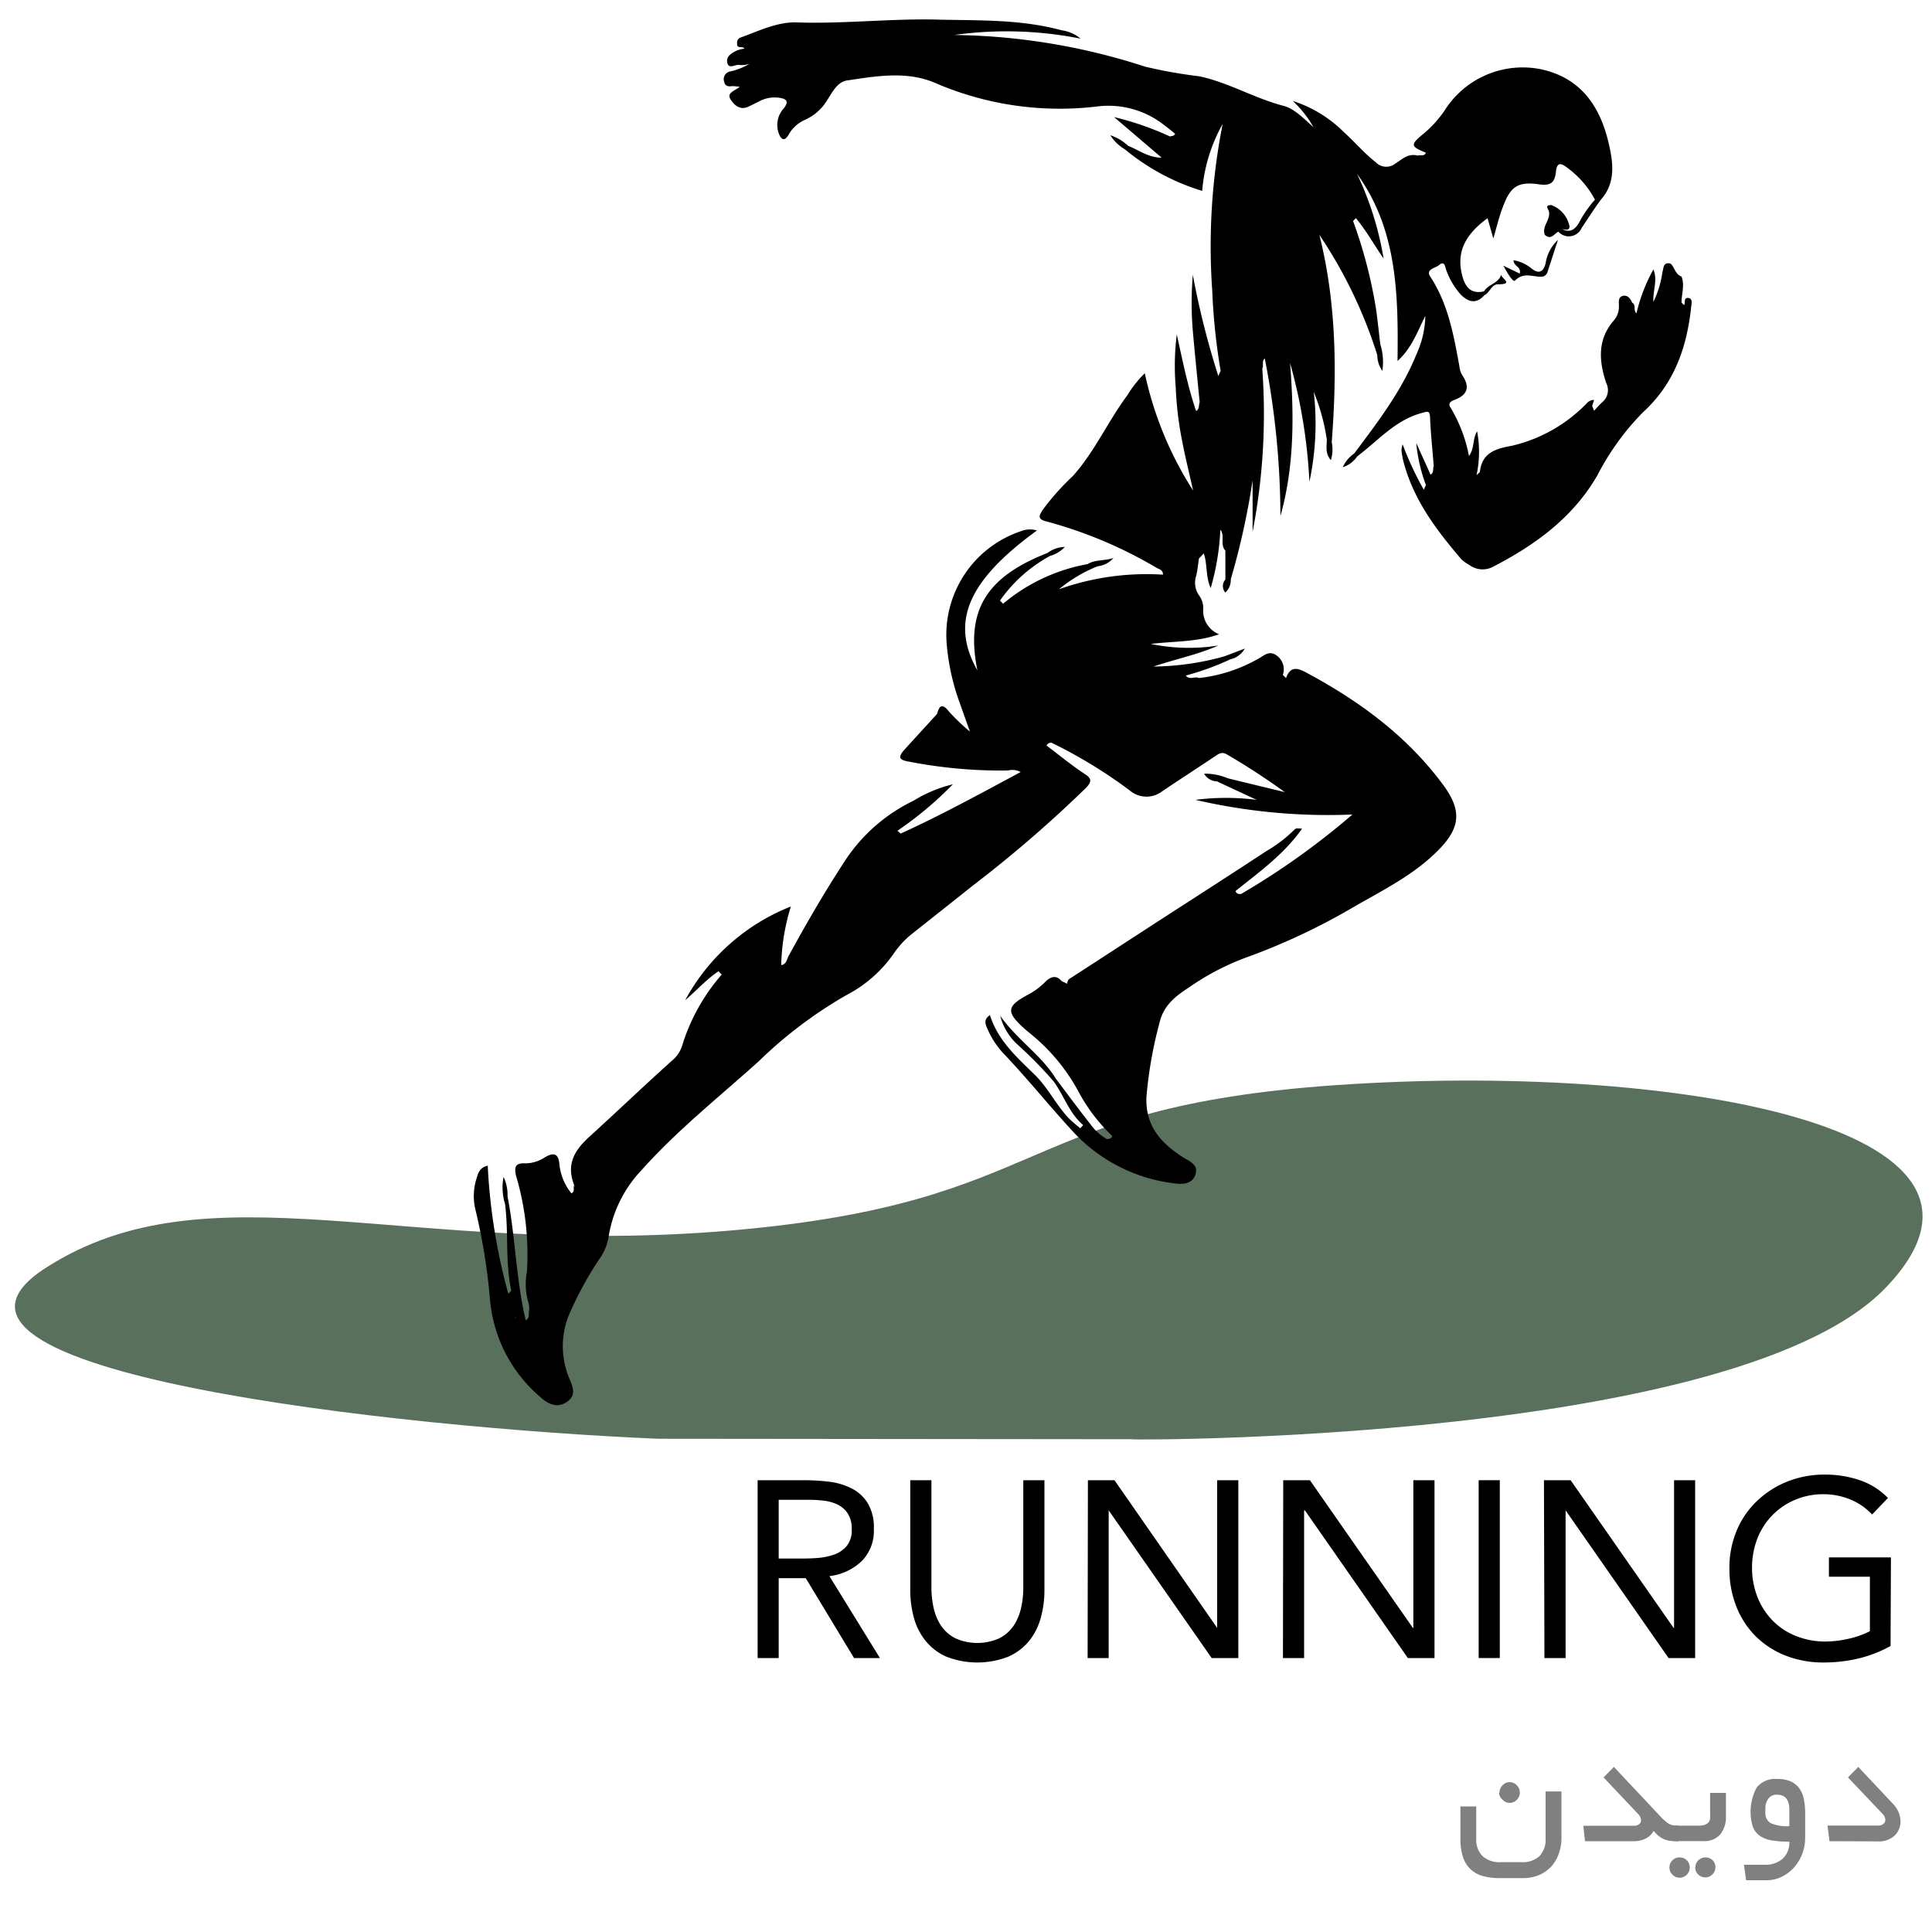
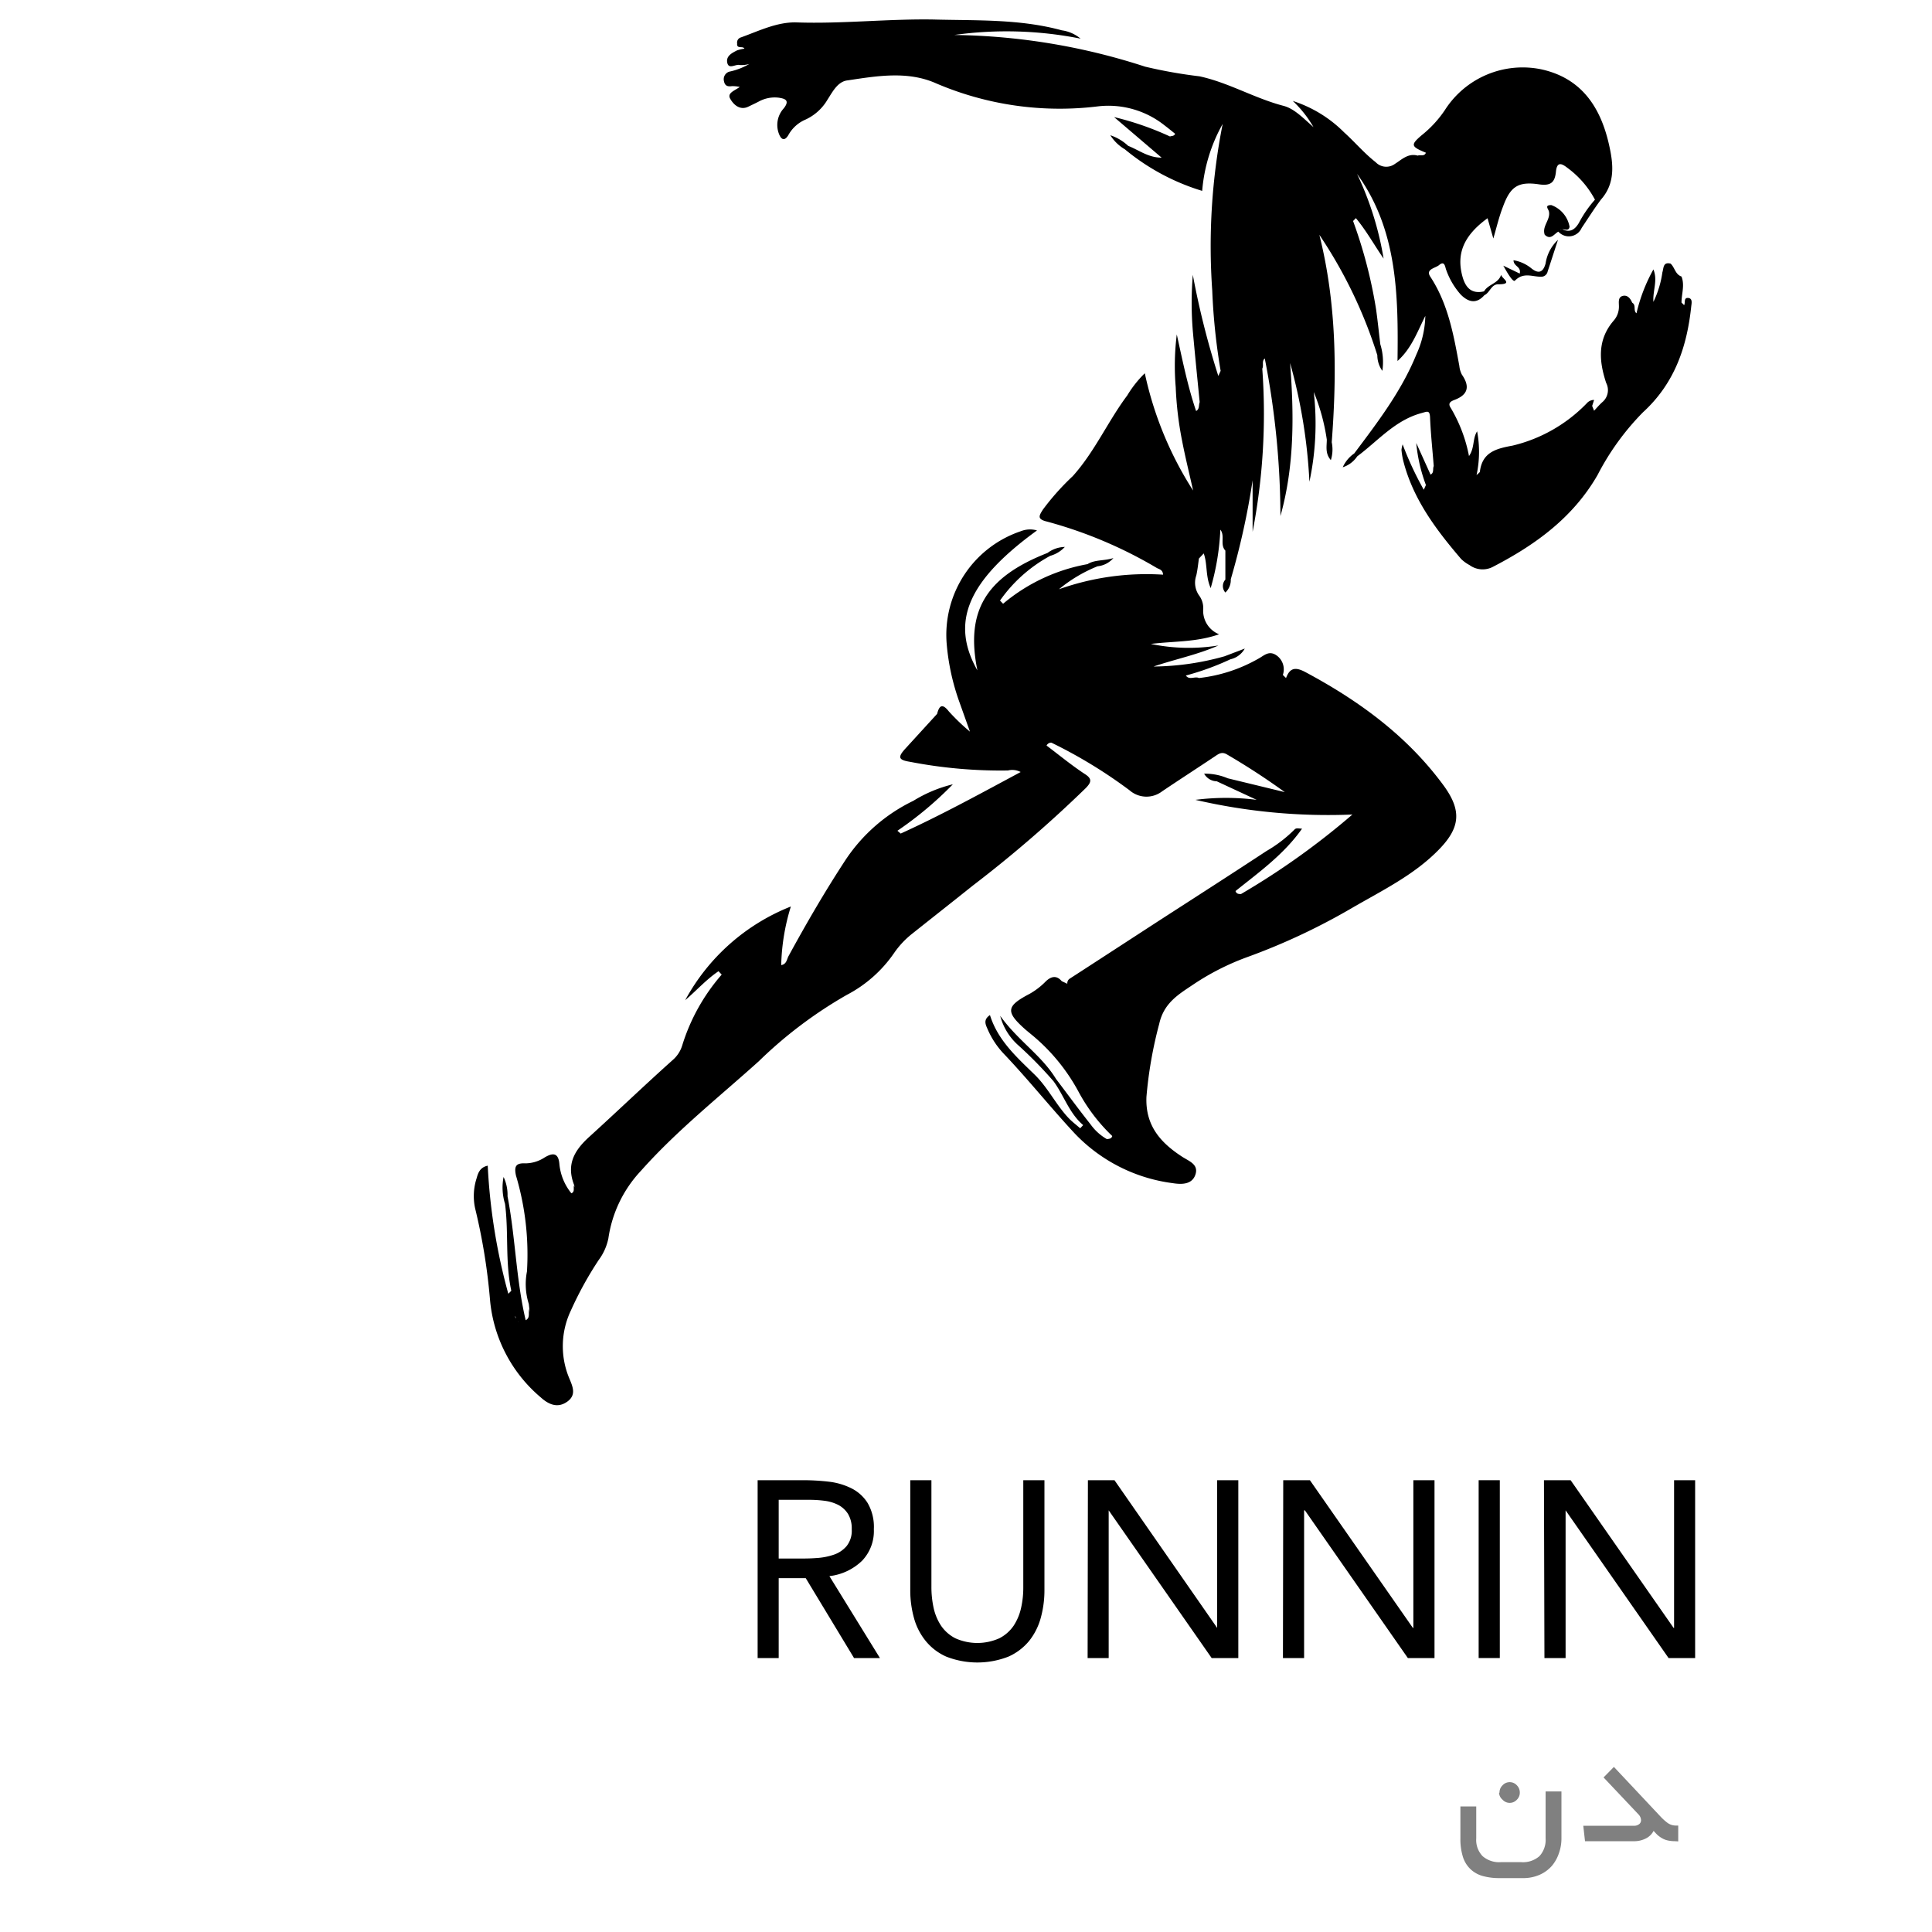
<svg xmlns="http://www.w3.org/2000/svg" id="Layer_1" data-name="Layer 1" viewBox="0 0 200 200">
  <defs>
    <style>.cls-1{fill:#59705d;}.cls-2{fill:gray;}</style>
  </defs>
  <title>Eaglesee-Icon-Eagle-Green</title>
-   <path class="cls-1" d="M68.12,148.94c-26.7-1.13-80.24-6.91-63.34-17.72s37.25-.94,70.88-3.84,29.1-12.75,62.81-15.06,73.1,4,56.72,21-86.32,15.67-77.25,15.67" />
  <path d="M174.72,30.84c-.44,0-.24.5-.38.75l-.27-.27c0-.9.35-1.79,0-2.69l-.13-.06c-.53-.26-.6-.92-1-1.28-.8-.2-.71.47-.85.9a10.24,10.24,0,0,1-.93,3.06c-.08-1.18.47-2.21,0-3.36a17.37,17.37,0,0,0-1.75,4.54c-.37-.28,0-.84-.45-1.1-.19-.47-.52-.83-1-.69s-.37.67-.37,1.05a2.18,2.18,0,0,1-.55,1.51c-1.72,2-1.5,4.23-.77,6.44a1.62,1.62,0,0,1-.41,2c-.3.27-.56.58-.84.88l-.2-.5.2-.62a1,1,0,0,0-.76.35,15.76,15.76,0,0,1-7.68,4.38c-1.69.31-3.13.67-3.38,2.68,0,.1-.17.19-.35.38a11.41,11.41,0,0,0,.06-4.54c-.49.77-.24,1.71-.84,2.56a15.39,15.39,0,0,0-1.9-5c-.31-.47,0-.65.34-.79,1.43-.52,1.7-1.37.83-2.63a2.47,2.47,0,0,1-.27-.91c-.59-3.22-1.16-6.42-3-9.23-.53-.79.51-.88.89-1.2.61-.52.63.2.75.49a7.7,7.7,0,0,0,1.51,2.56c.78.78,1.61,1,2.44.06.58-.26.71-1.14,1.44-1.13,1.66,0,.3-.63.3-1-.27.92-1.37,1-1.77,1.73-1.25.29-1.88-.33-2.21-1.44-.7-2.42.08-4.32,2.57-6.13l.6,2.1c.35-1.21.6-2.28,1-3.3.75-2.05,1.54-2.63,3.71-2.31,1.25.19,1.66-.21,1.77-1.31s.62-.84,1.22-.37a9.75,9.75,0,0,1,2.82,3.27,12.08,12.08,0,0,0-1.66,2.4c-.4.68-.91,1.05-1.72.66h0c.29,0,.68.21.75-.26a2.94,2.94,0,0,0-1.89-2.24c-.76,0-.28.42-.24.69.16.85-.75,1.5-.44,2.38.63.61,1-.12,1.41-.32a1.45,1.45,0,0,0,2.41-.38c.67-1,1.3-2,2-2.94,1.51-1.7,1.28-3.71.84-5.66-.87-3.88-2.83-6.9-7-7.82a9.55,9.55,0,0,0-10,4.22A11.63,11.63,0,0,1,147.17,14c-1.17,1-1.12,1.17.44,1.81-.17.42-.57.19-.85.3-1-.28-1.66.42-2.35.85a1.51,1.51,0,0,1-2-.17c-1.19-.93-2.15-2.08-3.27-3.09a13.23,13.23,0,0,0-5.31-3.25,11.75,11.75,0,0,1,2.14,2.71c-1.13-1-2-1.91-3.09-2.2-3-.78-5.69-2.41-8.71-3.06a49.44,49.44,0,0,1-5.63-1A66.34,66.34,0,0,0,98.79,3.62,39.16,39.16,0,0,1,111.86,4a3.83,3.83,0,0,0-1.94-.86c-4.36-1.19-8.82-1-13.28-1.12-4.73-.08-9.44.46-14.18.3-2-.06-3.87.87-5.75,1.55a.55.55,0,0,0-.4.63c-.07.62.61.21.75.54a3.76,3.76,0,0,0-.77.18c-.53.27-1.16.59-1,1.29s.85.11,1.28.22a2.92,2.92,0,0,0,1-.11,6.89,6.89,0,0,1-2.08.8.82.82,0,0,0-.54,1c.09.46.37.56.8.5a3.41,3.41,0,0,1,.83.08c-.55.4-1.31.62-1,1.2s1,1.29,1.91.83c.37-.18.74-.35,1.1-.54a3.43,3.43,0,0,1,2-.38c.69.1,1.19.27.55,1.1a2.55,2.55,0,0,0-.49,2.68c.23.57.56.73.94.13a3.68,3.68,0,0,1,1.66-1.58,5.12,5.12,0,0,0,2.41-2.12c.53-.82,1.06-1.89,2.09-2,3.06-.46,6.22-1,9.16.31A32.5,32.5,0,0,0,113.75,11a9.34,9.34,0,0,1,6.83,2c.36.27.71.56,1.07.85-.11.25-.35.22-.55.27l.15.09a.34.34,0,0,1-.15-.09,31,31,0,0,0-5.77-2l4.92,4.2c-1.38,0-2.34-.78-3.46-1.22A5,5,0,0,0,114.94,14a4.48,4.48,0,0,0,1.51,1.46,23,23,0,0,0,8,4.3,16.94,16.94,0,0,1,2.12-6.93,65.13,65.13,0,0,0-1.08,17.23,64.81,64.81,0,0,0,.87,8.33l-.24.53a85.32,85.32,0,0,1-2.64-10.47,35.22,35.22,0,0,0,0,5.81c.22,2.46.47,4.91.71,7.37-.12.31,0,.72-.37.92-.88-2.59-1.41-5.27-2-7.93a26.27,26.27,0,0,0-.11,5.46,35.63,35.63,0,0,0,.66,5.55c.33,1.72.76,3.43,1.14,5.15a36.7,36.7,0,0,1-5-12.14,11.4,11.4,0,0,0-1.82,2.3c-2,2.67-3.37,5.83-5.64,8.35a25.91,25.91,0,0,0-3.08,3.45c-.4.63-.65,1,.4,1.25a45.49,45.49,0,0,1,11.39,4.81c.24.13.61.17.64.69A27.06,27.06,0,0,0,109.62,61a15.18,15.18,0,0,1,4-2.38,2.5,2.5,0,0,0,1.64-.85c-1,.31-1.92.15-2.68.63a18.69,18.69,0,0,0-8.74,4.1l-.32-.33a15.11,15.11,0,0,1,5.2-4.63,3.26,3.26,0,0,0,1.51-.92,3.07,3.07,0,0,0-1.79.62c-6.39,2.5-8.51,6-7.26,12.16-2.83-5-1-9.28,6.17-14.49a2.6,2.6,0,0,0-1.7.09A11.32,11.32,0,0,0,98,66.64a23.61,23.61,0,0,0,1.34,6.1l1.07,3a21.66,21.66,0,0,1-2.19-2.1c-.7-.89-1-.56-1.21.26l-3.29,3.6c-.8.88-.73,1.17.47,1.36a49.33,49.33,0,0,0,10.15.9,1.86,1.86,0,0,1,1.32.16c-4.18,2.24-8.22,4.46-12.42,6.37L92.9,86a37.06,37.06,0,0,0,5.74-4.81,14.07,14.07,0,0,0-4.09,1.71,17.57,17.57,0,0,0-7,6.09c-2.12,3.23-4.06,6.57-5.93,10-.17.32-.19.82-.75.92a22.15,22.15,0,0,1,1-6.07,21.38,21.38,0,0,0-10.94,9.7c1.17-1,2.19-2.15,3.45-3l.33.35a20.21,20.21,0,0,0-4.08,7.31,3.25,3.25,0,0,1-1,1.54c-2.94,2.63-5.79,5.37-8.69,8-1.59,1.46-2.3,2.9-1.5,4.95a.55.55,0,0,1,.09.23l-.09-.23c-.13.27.11.67-.29.84a5.62,5.62,0,0,1-1.24-3c-.1-1.33-.8-1.13-1.5-.73a3.69,3.69,0,0,1-2,.63c-1-.05-1.2.29-1,1.25a28.59,28.59,0,0,1,1.14,9.95,3.55,3.55,0,0,1,.08.47c0-.16,0-.32-.08-.47a6.79,6.79,0,0,0,.19,3.35l.06.51a1.55,1.55,0,0,1,.08.36l-.08-.36c-.15.39.13.91-.38,1.18-1-4.21-1.06-8.58-1.88-12.83a4.34,4.34,0,0,0-.41-2,5.69,5.69,0,0,0,.15,2.78c.39,3,0,6,.65,9l-.31.31a61,61,0,0,1-2.13-13.26c-.8.17-1,.75-1.15,1.3a6,6,0,0,0-.16,3.1,61.88,61.88,0,0,1,1.55,9.53,14.94,14.94,0,0,0,5.24,10.05c.77.7,1.71,1.17,2.72.47s.6-1.57.24-2.44a8.59,8.59,0,0,1,.16-7,36.74,36.74,0,0,1,2.89-5.25,5.61,5.61,0,0,0,1-2.24,12.9,12.9,0,0,1,3.38-7c3.7-4.16,8.07-7.62,12.19-11.33a45,45,0,0,1,9.13-6.88,13.52,13.52,0,0,0,4.86-4.3,9.21,9.21,0,0,1,1.86-2c2.1-1.67,4.21-3.33,6.3-5a130.27,130.27,0,0,0,11.68-10.08c.63-.64.69-1-.12-1.5-1.36-.9-2.62-1.94-3.92-2.92a.53.53,0,0,1,.5-.3,50.24,50.24,0,0,1,8.09,4.93,2.66,2.66,0,0,0,3.37.11c1.81-1.22,3.64-2.4,5.45-3.61.39-.26.71-.52,1.23-.23A72.19,72.19,0,0,1,133,82l-5.9-1.43a6,6,0,0,0-2.45-.48,1.54,1.54,0,0,0,1.31.79l4.13,1.92a24.9,24.9,0,0,0-6.34,0A60.83,60.83,0,0,0,140,84.32a77.77,77.77,0,0,1-11.53,8.23c-.23,0-.47,0-.57-.31,2.43-1.95,5-3.78,6.89-6.46-.37,0-.6-.11-.79.1a14,14,0,0,1-2.9,2.22c-3.68,2.42-7.39,4.8-11.09,7.19h0c-3.08,2-6.15,4-9.24,6a.56.56,0,0,0-.28.55l-.58-.27c-.55-.65-1.11-.48-1.63,0a7.37,7.37,0,0,1-1.71,1.32c-2.44,1.28-2.49,1.86-.37,3.73l.52.43a19.77,19.77,0,0,1,4.91,5.93,18.21,18.21,0,0,0,3.51,4.62c-.08.29-.32.29-.56.32a5.32,5.32,0,0,1-1.68-1.52c-1.23-1.55-2.4-3.15-3.59-4.72-1.48-2.43-3.93-3.95-5.77-6.52a6.17,6.17,0,0,0,1.82,3,42.49,42.49,0,0,1,3.7,3.77c1.08,1.47,1.62,3.31,3.07,4.54l-.31.33c-.41-.36-.84-.68-1.21-1.07-1.31-1.39-2.14-3.16-3.52-4.5-1.85-1.8-3.8-3.54-4.61-6.15-.68.46-.48.93-.27,1.4a8.77,8.77,0,0,0,1.62,2.52c2.57,2.69,4.89,5.61,7.42,8.33a17,17,0,0,0,10.15,5.15c.89.14,2,.17,2.35-.89s-.66-1.38-1.38-1.85c-2.23-1.45-3.82-3.22-3.69-6.2A43.36,43.36,0,0,1,120,106c.48-2.18,2-3.06,3.52-4.08A26,26,0,0,1,129,99.12a66.41,66.41,0,0,0,10.74-5c3.21-1.88,6.62-3.49,9.25-6.21,2.18-2.25,2.32-4,.5-6.53-3.76-5.15-8.75-8.8-14.31-11.78-1-.54-1.63-.55-2.05.59l-.33-.32a1.77,1.77,0,0,0-.62-2c-.81-.59-1.32,0-1.92.32a15.94,15.94,0,0,1-6.14,2c-.43-.21-1,.25-1.36-.26a27.93,27.93,0,0,0,4.61-1.68,2.27,2.27,0,0,0,1.49-1.11l-2.1.8A28,28,0,0,1,119.41,69c2.23-.76,4.55-1.22,6.72-2.18a19.32,19.32,0,0,1-7-.16c2.43-.3,4.7-.17,7.07-1A2.62,2.62,0,0,1,124.56,63a2.2,2.2,0,0,0-.38-1.29,2.29,2.29,0,0,1-.34-2.14c.13-.58.19-1.17.27-1.75l.5-.53c.4,1.11.17,2.35.72,3.59a25.71,25.71,0,0,0,1-6.05c.51.64-.07,1.54.52,2.17,0,1,0,2,0,3a1,1,0,0,0,0,1.34,1.77,1.77,0,0,0,.56-1.38h0a77.25,77.25,0,0,0,2.26-10.24v5.33a64.29,64.29,0,0,0,1-16.89c.18-.33-.09-.76.26-1.05h0a85.82,85.82,0,0,1,1.62,16.31c1.46-5.21,1.41-10.51,1-15.84a55.47,55.47,0,0,1,2,12.29,28.73,28.73,0,0,0,.45-9.29,20.72,20.72,0,0,1,1.35,4.93c0,.69-.19,1.43.42,2.12a3.69,3.69,0,0,0,.09-1.85c.55-7.21.5-14.38-1.28-21.47a48.1,48.1,0,0,1,6,12.46,2.8,2.8,0,0,0,.52,1.62,6.16,6.16,0,0,0-.21-2.75c-.15-1.21-.27-2.42-.44-3.63a49.06,49.06,0,0,0-2.38-9.13l.29-.3c1.09,1.31,1.91,2.8,2.87,4.19A32.73,32.73,0,0,0,140.48,18c4.17,5.77,4.28,12.46,4.19,19.37,1.44-1.3,2-2.91,2.88-4.67a10.1,10.1,0,0,1-.93,4c-1.54,3.79-4,7-6.43,10.24A3.46,3.46,0,0,0,139,48.37a2.84,2.84,0,0,0,1.5-1.13c2.15-1.6,3.91-3.74,6.66-4.48.59-.16.85-.34.88.49.07,1.67.25,3.33.38,5-.13.28.06.69-.33.88l-1.48-3.27a16.83,16.83,0,0,0,1,4.35l-.22.49A33.79,33.79,0,0,1,145.2,46a3,3,0,0,0-.12.57,7.69,7.69,0,0,0,.17,1.07c1,4,3.4,7.18,6,10.22a3.83,3.83,0,0,0,.88.64,2.29,2.29,0,0,0,2.45.16c4.38-2.27,8.27-5.09,10.8-9.49a26.6,26.6,0,0,1,4.7-6.49c3.28-3,4.56-6.78,5-11C175.13,31.32,175.21,30.86,174.72,30.84Zm-13.05-7.09-.17.1A.48.48,0,0,1,161.67,23.75ZM53.39,136.37c0,.09,0,.17.07.26a3.2,3.2,0,0,1-.17-.43Zm.21.49c.1-.06.06,0,0,0Zm120-103.55Z" />
  <path d="M155.62,27.5c.36.64,1,1.77,1.21,1.55.93-.95,1.89-.34,2.82-.41a.67.67,0,0,0,.56-.53c.36-1.09.71-2.18,1.07-3.28A4.18,4.18,0,0,0,160,27.27c-.23.85-.67,1.15-1.46.52a3.94,3.94,0,0,0-1.86-.85c0,.65.82.64.64,1.38Z" />
  <path d="M78.43,153.23h4.7a23.1,23.1,0,0,1,2.64.15,7.08,7.08,0,0,1,2.35.68,4.19,4.19,0,0,1,1.69,1.52,4.89,4.89,0,0,1,.65,2.72,4.44,4.44,0,0,1-1.22,3.27,5.8,5.8,0,0,1-3.38,1.59l5.23,8.48H88.41l-5-8.27H80.61v8.27H78.43Zm2.18,8.11h2c.61,0,1.23,0,1.88-.05a6.77,6.77,0,0,0,1.8-.34,3,3,0,0,0,1.35-.9,2.54,2.54,0,0,0,.53-1.75,2.88,2.88,0,0,0-.39-1.59,2.66,2.66,0,0,0-1-.92,4.34,4.34,0,0,0-1.43-.43,12.28,12.28,0,0,0-1.6-.1H80.61Z" />
  <path d="M108.12,164.62a10.73,10.73,0,0,1-.38,2.86,6.62,6.62,0,0,1-1.19,2.37,5.84,5.84,0,0,1-2.15,1.64,8.83,8.83,0,0,1-6.45,0,5.72,5.72,0,0,1-2.14-1.64,6.48,6.48,0,0,1-1.2-2.37,10.73,10.73,0,0,1-.38-2.86V153.23h2.19V164.3a10.14,10.14,0,0,0,.23,2.16,5.49,5.49,0,0,0,.78,1.85,4,4,0,0,0,1.46,1.28,5.57,5.57,0,0,0,4.57,0,4,4,0,0,0,1.46-1.28,5.49,5.49,0,0,0,.78-1.85,9.54,9.54,0,0,0,.23-2.16V153.23h2.19Z" />
  <path d="M112.62,153.23h2.75L126,168.52h0V153.23h2.19v18.41h-2.76l-10.66-15.29h0v15.29h-2.18Z" />
  <path d="M132.84,153.23h2.76l10.66,15.29h.05V153.23h2.19v18.41h-2.76l-10.66-15.29H135v15.29h-2.19Z" />
  <path d="M153.07,153.23h2.19v18.41h-2.19Z" />
  <path d="M159.83,153.23h2.76l10.66,15.29h.05V153.23h2.18v18.41h-2.75l-10.66-15.29h0v15.29h-2.19Z" />
-   <path d="M195.71,170.39a13.08,13.08,0,0,1-3.34,1.3,15.72,15.72,0,0,1-3.55.41,10.72,10.72,0,0,1-3.95-.7,9.27,9.27,0,0,1-3.11-2,9,9,0,0,1-2-3.06,10.43,10.43,0,0,1-.73-3.94,9.92,9.92,0,0,1,.77-4,9,9,0,0,1,2.12-3.05,9.79,9.79,0,0,1,3.15-2,10.44,10.44,0,0,1,3.87-.7,11.1,11.1,0,0,1,3.5.55,7.39,7.39,0,0,1,3,1.87l-1.64,1.71a6.39,6.39,0,0,0-2.27-1.56,7.32,7.32,0,0,0-2.75-.54,7.47,7.47,0,0,0-2.93.57,7.12,7.12,0,0,0-2.36,1.59,7.21,7.21,0,0,0-1.56,2.41,8.3,8.3,0,0,0-.56,3.07,8.18,8.18,0,0,0,.56,3,7.3,7.3,0,0,0,1.56,2.43,6.92,6.92,0,0,0,2.41,1.6,8.1,8.1,0,0,0,3.09.58,10.81,10.81,0,0,0,2.34-.28,9.12,9.12,0,0,0,2.24-.79v-5.64h-4.24v-2h6.42Z" />
  <path class="cls-2" d="M160,185.45h1.64v4.87a4.48,4.48,0,0,1-.25,1.49,4,4,0,0,1-.72,1.32,3.62,3.62,0,0,1-1.25.93,4.17,4.17,0,0,1-1.79.36h-2.44a6.28,6.28,0,0,1-1.71-.22,3,3,0,0,1-1.26-.71,3,3,0,0,1-.78-1.27,6.14,6.14,0,0,1-.26-1.9V187h1.64v3.31a2.41,2.41,0,0,0,.65,1.83,2.6,2.6,0,0,0,1.89.63h2.12a2.57,2.57,0,0,0,1.89-.63,2.48,2.48,0,0,0,.63-1.83Zm-4.77.13a1,1,0,0,1,.31-.76,1,1,0,0,1,1.49,0,1.06,1.06,0,0,1,.3.76,1,1,0,0,1-.3.72,1,1,0,0,1-1.49,0A1,1,0,0,1,155.18,185.58Z" />
  <path class="cls-2" d="M173.39,190.6a3.38,3.38,0,0,1-.75-.08,1.93,1.93,0,0,1-.57-.22,2.64,2.64,0,0,1-.47-.33,6,6,0,0,1-.42-.44,1.79,1.79,0,0,1-.77.77,2.64,2.64,0,0,1-1.33.3h-5L163.9,189h5.23a.81.81,0,0,0,.56-.17.5.5,0,0,0,.19-.4.91.91,0,0,0-.27-.61L166,184l1.07-1.09,4.79,5.1a5.68,5.68,0,0,0,.73.67,1.48,1.48,0,0,0,.95.3h.19v1.64Z" />
-   <path class="cls-2" d="M172.82,193.31a1,1,0,0,1,.31-.73,1,1,0,0,1,.74-.3,1,1,0,0,1,.75.3,1,1,0,0,1,.3.73,1.05,1.05,0,0,1-.3.75,1,1,0,0,1-.75.32,1,1,0,0,1-.74-.32A1,1,0,0,1,172.82,193.31Zm.42-4.2c0-.06.06-.1.17-.12a1.87,1.87,0,0,1,.34,0h2.12a1.65,1.65,0,0,0,.64-.1.75.75,0,0,0,.36-.25.69.69,0,0,0,.16-.38,3.38,3.38,0,0,0,0-.47V185.6h1.64V188a2.84,2.84,0,0,1-.58,1.88,2.14,2.14,0,0,1-1.77.71h-2.6a1.27,1.27,0,0,1-.34,0c-.11,0-.17-.05-.17-.11Zm2.27,4.2a1,1,0,0,1,.3-.73,1.06,1.06,0,0,1,.77-.3,1,1,0,0,1,1,1,1,1,0,0,1-.31.75,1,1,0,0,1-.72.32,1.06,1.06,0,0,1-1.07-1.07Z" />
-   <path class="cls-2" d="M186.87,190.26a4.68,4.68,0,0,1-.28,1.59,4.54,4.54,0,0,1-.81,1.4,4.17,4.17,0,0,1-1.27,1,3.6,3.6,0,0,1-1.69.39h-2.06l-.23-1.6h2.14a2.68,2.68,0,0,0,1.87-.63,2.25,2.25,0,0,0,.69-1.76,10.29,10.29,0,0,1-1.78-.13,2.94,2.94,0,0,1-1.25-.46,2,2,0,0,1-.74-.93,5.29,5.29,0,0,1,.39-4.08,2.43,2.43,0,0,1,2.12-.89,3.29,3.29,0,0,1,1.47.28,2.21,2.21,0,0,1,.88.77,2.91,2.91,0,0,1,.43,1.12,7.4,7.4,0,0,1,.12,1.36Zm-1.64-2.9c0-1.05-.42-1.57-1.26-1.57a1,1,0,0,0-.93.44,1.62,1.62,0,0,0-.29.88v.48a1.22,1.22,0,0,0,.53,1.13,4.15,4.15,0,0,0,1.95.32Z" />
-   <path class="cls-2" d="M189.39,190.6l-.21-1.62h5.23a.81.81,0,0,0,.57-.18.56.56,0,0,0,.19-.41.92.92,0,0,0-.28-.61L191.3,184l1.07-1.09,3.57,3.8a2.84,2.84,0,0,1,.6.9,2.57,2.57,0,0,1,.2.95,2,2,0,0,1-.6,1.45,2.4,2.4,0,0,1-1.77.61Z" />
</svg>